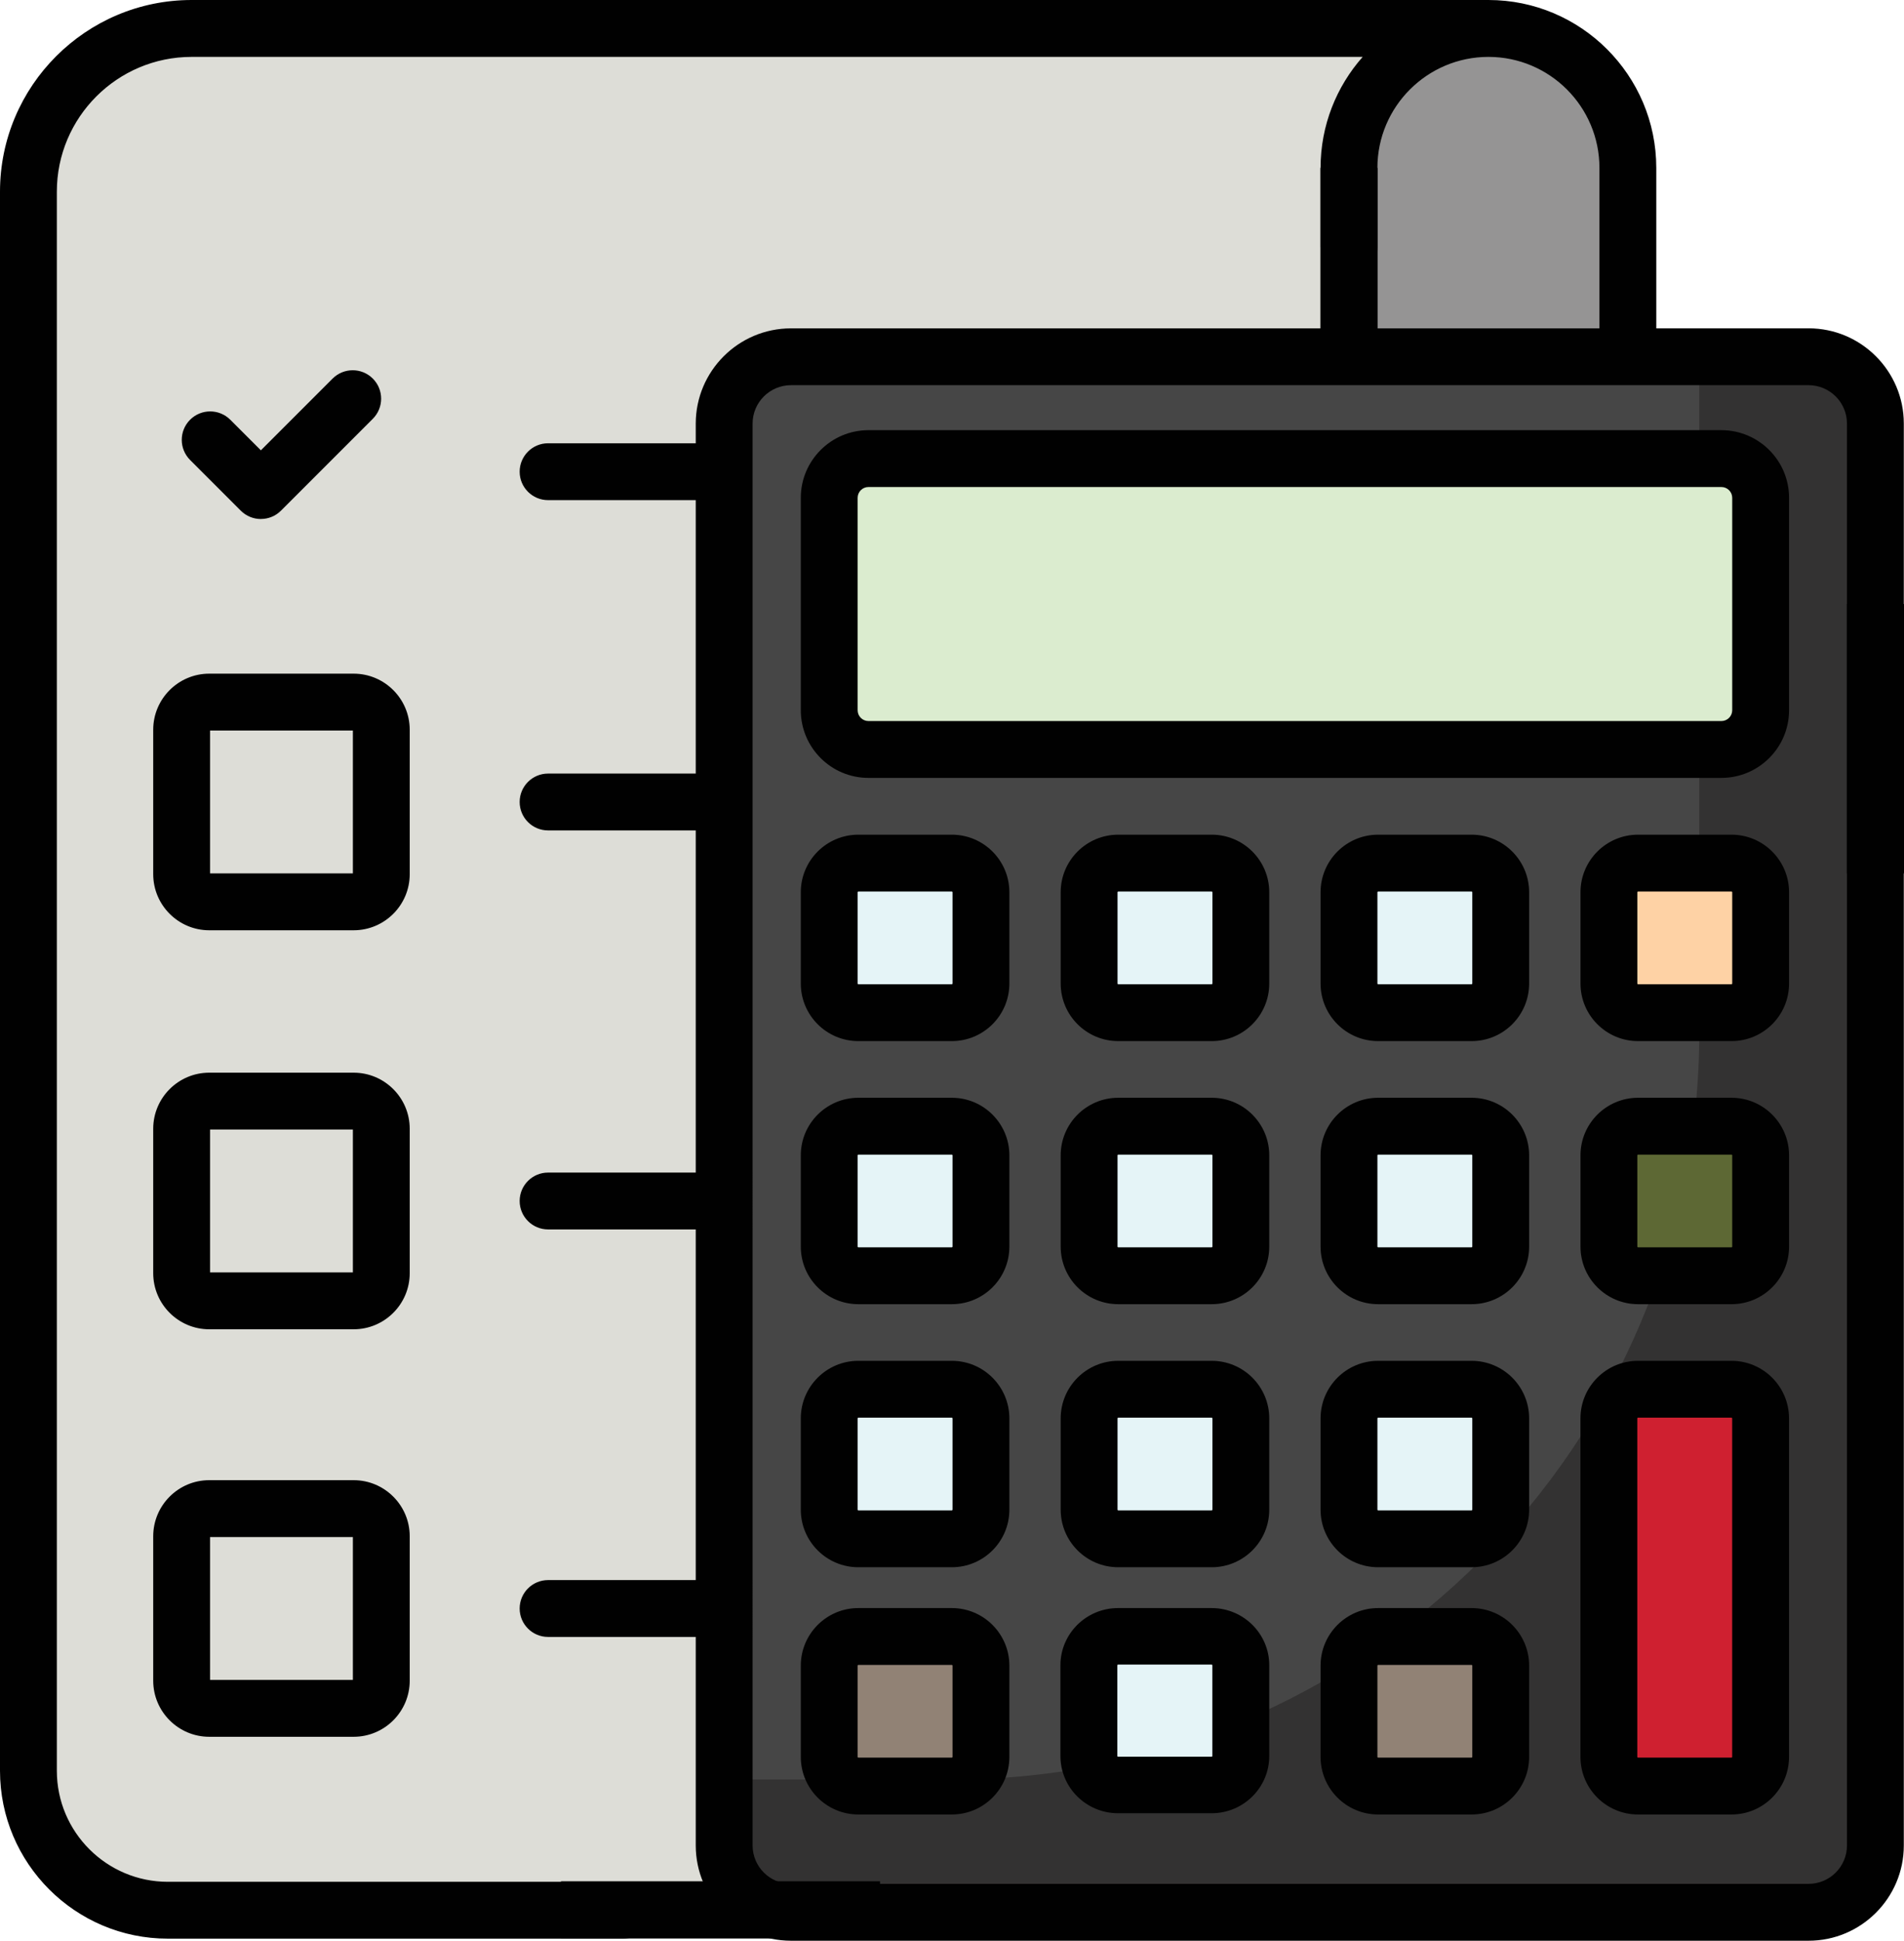
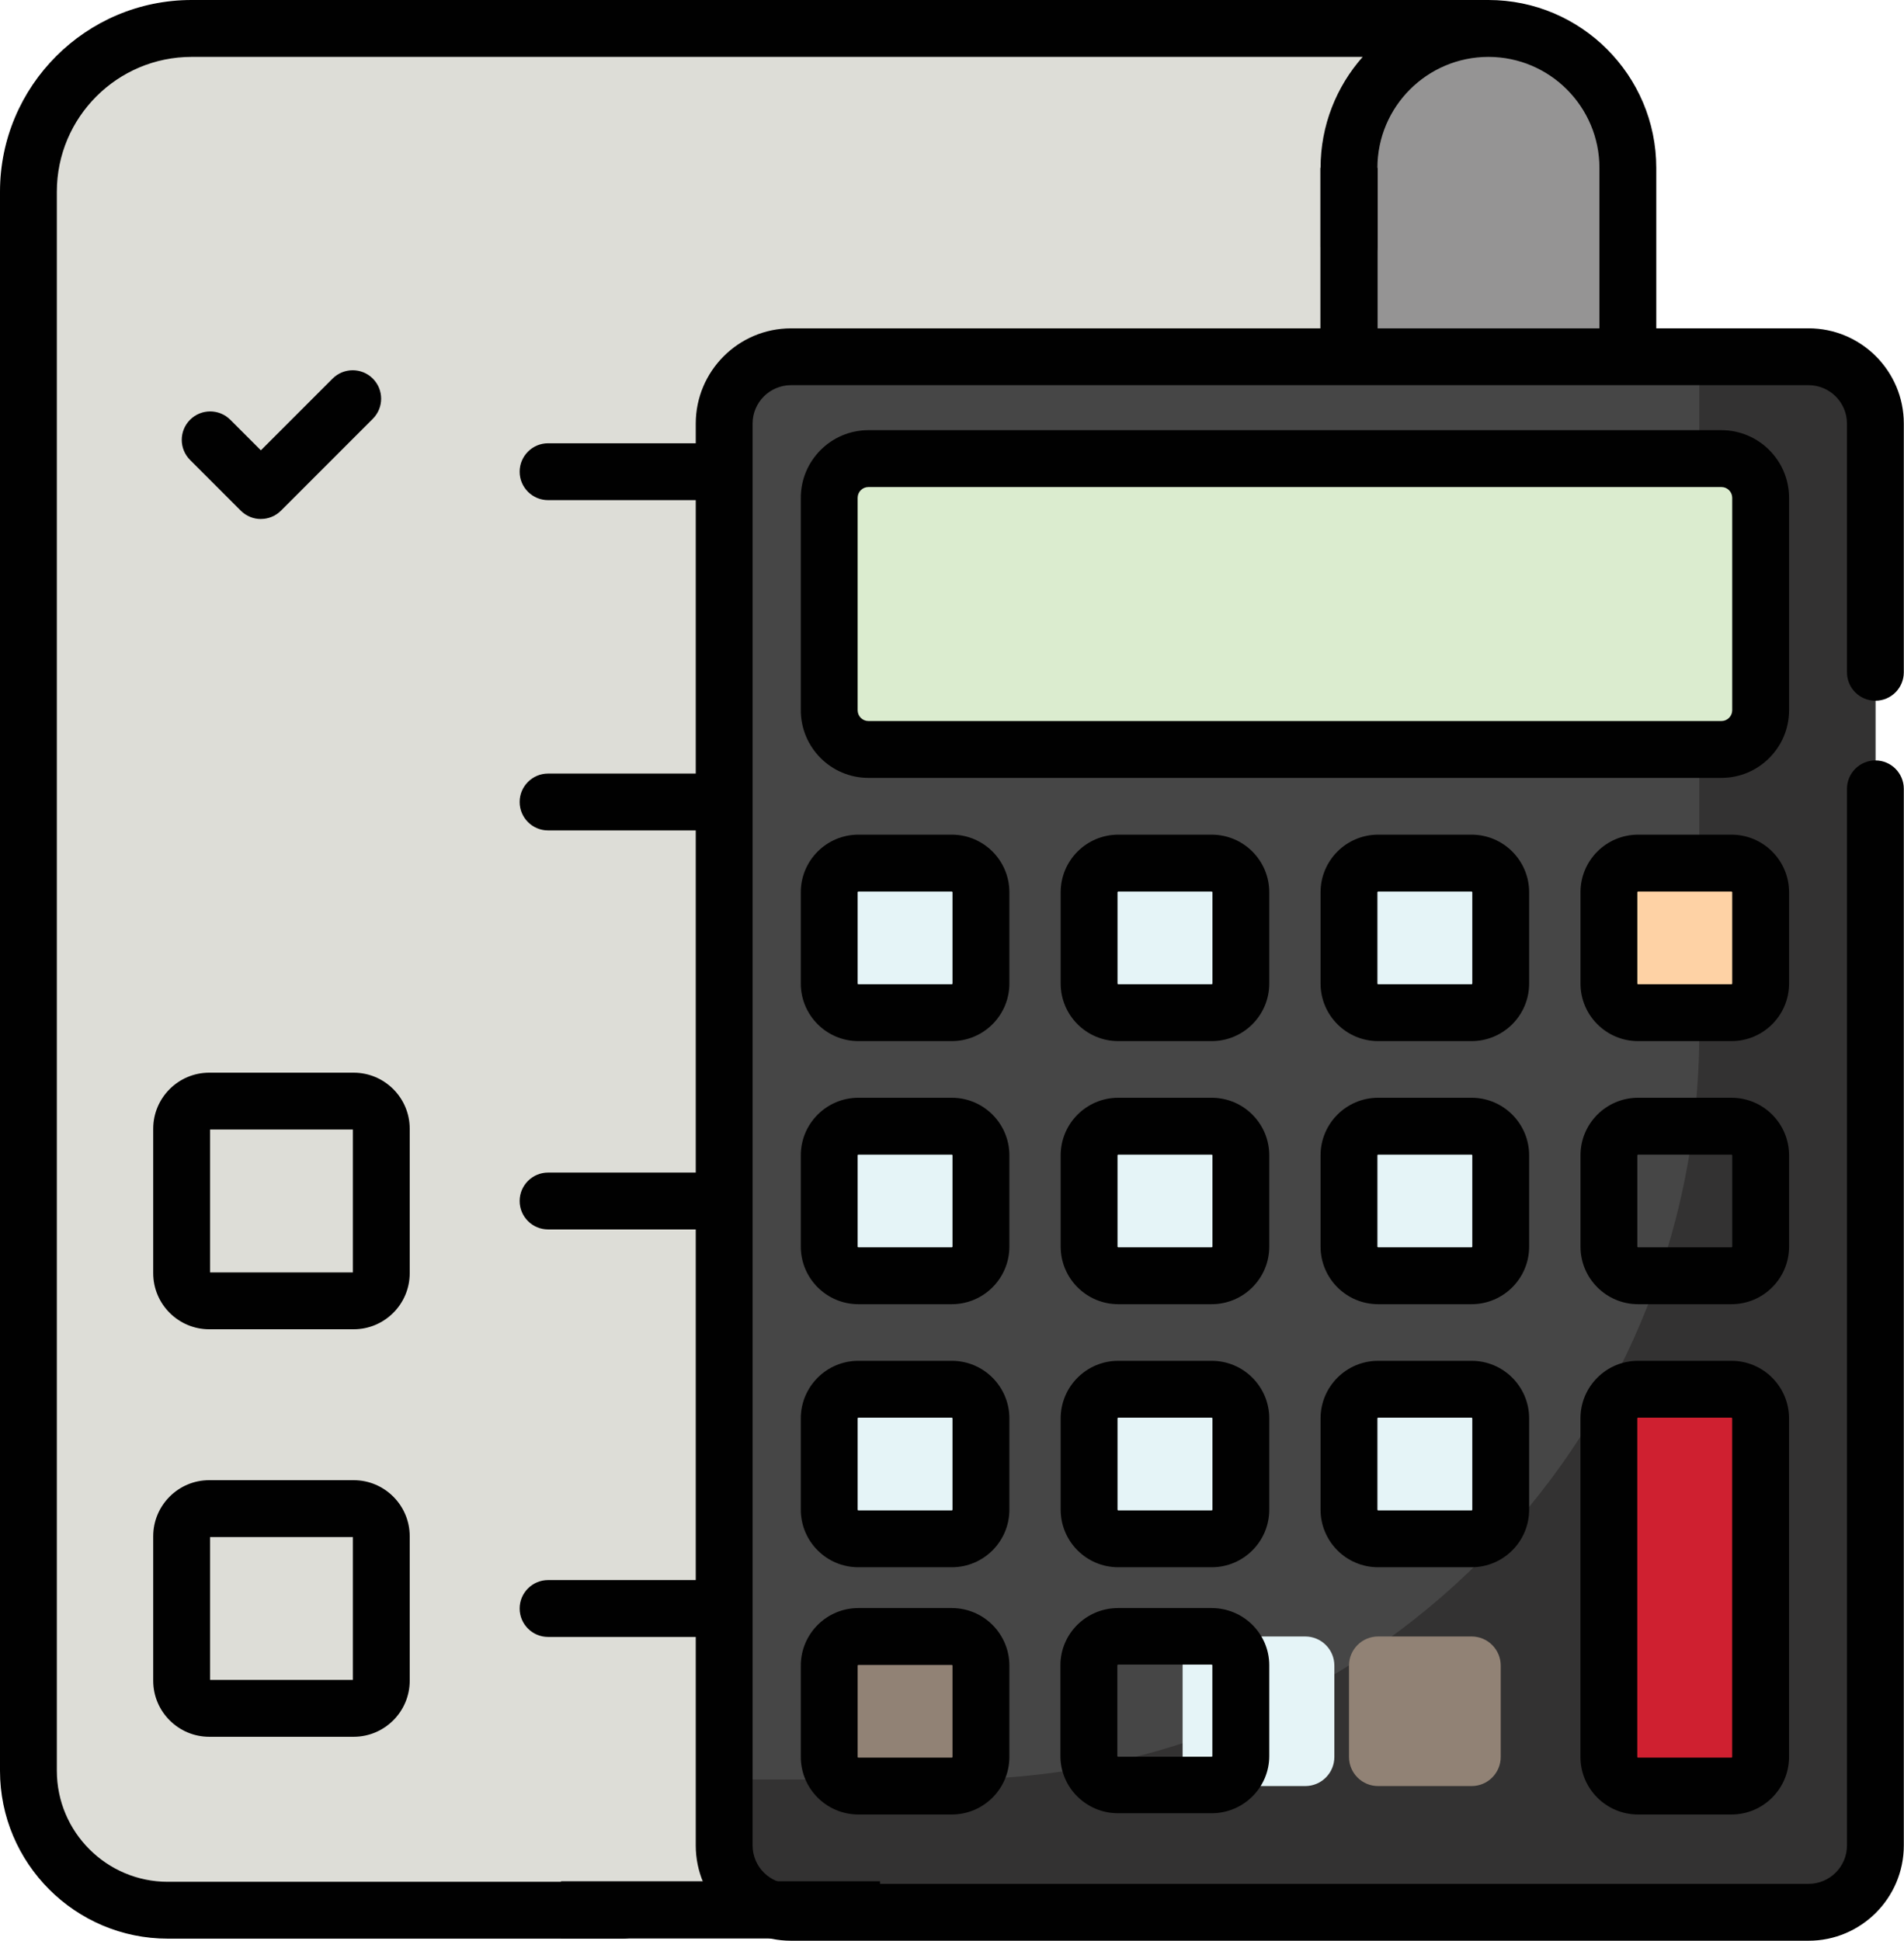
<svg xmlns="http://www.w3.org/2000/svg" id="Layer_2" data-name="Layer 2" viewBox="0 0 502.44 512">
  <defs>
    <style>
      .cls-1 {
        fill: #010101;
      }

      .cls-2 {
        fill: #f0f3fa;
      }

      .cls-3 {
        fill: #e5f4f7;
      }

      .cls-4 {
        fill: #fed2a5;
      }

      .cls-5 {
        fill: #918275;
      }

      .cls-6 {
        fill: #333232;
      }

      .cls-7 {
        fill: #cf2030;
      }

      .cls-8 {
        fill: #ddddd7;
      }

      .cls-9 {
        fill: #dbeccf;
      }

      .cls-10 {
        fill: #959494;
      }

      .cls-11 {
        fill: #464646;
      }

      .cls-12 {
        fill: #5d6834;
      }

      .cls-13 {
        fill: none;
        stroke: #010101;
        stroke-miterlimit: 10;
        stroke-width: 15.1px;
      }
    </style>
  </defs>
  <g id="Layer_1-2" data-name="Layer 1">
    <g>
      <g>
        <path class="cls-1" d="m355.98,474.68c-4.14,0-7.5-3.36-7.5-7.5V64.99c0-4.14,3.36-7.5,7.5-7.5s7.5,3.36,7.5,7.5v402.19c0,4.14-3.36,7.5-7.5,7.5Z" />
        <path id="SVGCleanerId_0" data-name="SVGCleanerId 0" class="cls-2" d="m392.77,503.97H44.29c-20.32,0-36.79-16.47-36.79-36.79V50.57c0-23.79,19.28-43.07,43.07-43.07h342.21v496.47Z" />
        <path id="SVGCleanerId_0-2" data-name="SVGCleanerId 0" class="cls-8" d="m392.77,503.97H44.29c-20.32,0-36.79-16.47-36.79-36.79V50.57c0-23.79,19.28-43.07,43.07-43.07h342.21v496.47Z" />
        <path class="cls-1" d="m392.78,511.47c-24.43,0-44.3-19.87-44.3-44.29v-88.45c0-4.14,3.36-7.5,7.5-7.5h60.74c11.22,0,20.35,9.13,20.35,20.35v75.6c0,24.42-19.87,44.29-44.29,44.29Zm-29.3-125.24v80.95c0,16.15,13.14,29.29,29.29,29.29s29.3-13.14,29.3-29.29v-75.6c0-2.95-2.4-5.35-5.35-5.35h-53.24Z" />
        <path class="cls-8" d="m392.77,503.97V54.05h-200.3c-21.05,0-38.11,17.06-38.11,38.11v411.82h238.41Z" />
        <path class="cls-10" d="m355.98,132.74V44.29c0-20.32,16.47-36.79,36.79-36.79h0c20.32,0,36.79,16.47,36.79,36.79v71.6c0,9.3-7.54,16.85-16.85,16.85h-56.74Z" />
        <path class="cls-11" d="m477.26,504.5H208.73c-9.74,0-17.63-7.89-17.63-17.63V111.75c0-9.74,7.89-17.63,17.63-17.63h268.54c9.73,0,17.63,7.89,17.63,17.63v375.12c0,9.74-7.89,17.63-17.63,17.63Z" />
        <path class="cls-6" d="m477.26,94.12h-28.84v178.17c0,108.91-88.29,197.19-197.19,197.19h-60.13v17.39c0,9.73,7.89,17.63,17.63,17.63h268.53c9.73,0,17.63-7.89,17.63-17.63V111.75c0-9.74-7.89-17.63-17.63-17.63Z" />
        <path class="cls-9" d="m454.25,197.74h-225.08c-5.72,0-10.35-4.64-10.35-10.35v-56.04c0-5.72,4.64-10.35,10.35-10.35h225.08c5.72,0,10.36,4.64,10.36,10.35v56.04c0,5.72-4.64,10.35-10.36,10.35Z" />
        <g>
          <path class="cls-3" d="m251.18,267.17h-24.68c-4.24,0-7.68-3.44-7.68-7.68v-24.1c0-4.24,3.44-7.68,7.68-7.68h24.68c4.24,0,7.68,3.44,7.68,7.68v24.1c0,4.24-3.44,7.68-7.68,7.68Z" />
          <path class="cls-3" d="m319.76,267.17h-24.68c-4.24,0-7.68-3.44-7.68-7.68v-24.1c0-4.24,3.44-7.68,7.68-7.68h24.68c4.24,0,7.68,3.44,7.68,7.68v24.1c0,4.24-3.44,7.68-7.68,7.68Z" />
          <path class="cls-3" d="m388.34,267.17h-24.68c-4.24,0-7.68-3.44-7.68-7.68v-24.1c0-4.24,3.44-7.68,7.68-7.68h24.68c4.24,0,7.68,3.44,7.68,7.68v24.1c0,4.24-3.44,7.68-7.68,7.68Z" />
        </g>
        <path class="cls-4" d="m456.92,267.17h-24.68c-4.24,0-7.68-3.44-7.68-7.68v-24.1c0-4.24,3.44-7.68,7.68-7.68h24.68c4.24,0,7.68,3.44,7.68,7.68v24.1c0,4.24-3.44,7.68-7.68,7.68Z" />
        <g>
          <path class="cls-3" d="m251.18,336.58h-24.68c-4.24,0-7.68-3.44-7.68-7.68v-24.1c0-4.24,3.44-7.68,7.68-7.68h24.68c4.24,0,7.68,3.44,7.68,7.68v24.1c0,4.24-3.44,7.68-7.68,7.68Z" />
          <path class="cls-3" d="m319.76,336.58h-24.68c-4.24,0-7.68-3.44-7.68-7.68v-24.1c0-4.24,3.44-7.68,7.68-7.68h24.68c4.24,0,7.68,3.44,7.68,7.68v24.1c0,4.24-3.44,7.68-7.68,7.68Z" />
          <path class="cls-3" d="m388.34,336.58h-24.68c-4.24,0-7.68-3.44-7.68-7.68v-24.1c0-4.24,3.44-7.68,7.68-7.68h24.68c4.24,0,7.68,3.44,7.68,7.68v24.1c0,4.24-3.44,7.68-7.68,7.68Z" />
        </g>
-         <path class="cls-12" d="m456.92,336.58h-24.68c-4.24,0-7.68-3.44-7.68-7.68v-24.1c0-4.24,3.44-7.68,7.68-7.68h24.68c4.24,0,7.68,3.44,7.68,7.68v24.1c0,4.24-3.44,7.68-7.68,7.68Z" />
        <g>
          <path class="cls-3" d="m251.18,405.99h-24.68c-4.24,0-7.68-3.44-7.68-7.68v-24.1c0-4.24,3.44-7.68,7.68-7.68h24.68c4.24,0,7.68,3.44,7.68,7.68v24.1c0,4.24-3.44,7.68-7.68,7.68Z" />
          <path class="cls-3" d="m319.76,405.99h-24.68c-4.24,0-7.68-3.44-7.68-7.68v-24.1c0-4.24,3.44-7.68,7.68-7.68h24.68c4.24,0,7.68,3.44,7.68,7.68v24.1c0,4.24-3.44,7.68-7.68,7.68Z" />
          <path class="cls-3" d="m388.34,405.99h-24.68c-4.24,0-7.68-3.44-7.68-7.68v-24.1c0-4.24,3.44-7.68,7.68-7.68h24.68c4.24,0,7.68,3.44,7.68,7.68v24.1c0,4.24-3.44,7.68-7.68,7.68Z" />
        </g>
        <path class="cls-7" d="m456.92,471.21h-24.68c-4.24,0-7.68-3.44-7.68-7.68v-89.33c0-4.24,3.44-7.68,7.68-7.68h24.68c4.24,0,7.68,3.44,7.68,7.68v89.33c0,4.24-3.44,7.68-7.68,7.68Z" />
        <path class="cls-5" d="m251.18,471.21h-24.68c-4.24,0-7.68-3.44-7.68-7.68v-24.1c0-4.24,3.44-7.68,7.68-7.68h24.68c4.24,0,7.68,3.44,7.68,7.68v24.1c0,4.24-3.44,7.68-7.68,7.68Z" />
-         <path class="cls-3" d="m319.76,471.21h-24.68c-4.24,0-7.68-3.44-7.68-7.68v-24.1c0-4.24,3.44-7.68,7.68-7.68h24.68c4.24,0,7.68,3.44,7.68,7.68v24.1c0,4.24-3.44,7.68-7.68,7.68Z" />
+         <path class="cls-3" d="m319.76,471.21c-4.24,0-7.68-3.44-7.68-7.68v-24.1c0-4.24,3.44-7.68,7.68-7.68h24.68c4.24,0,7.68,3.44,7.68,7.68v24.1c0,4.24-3.44,7.68-7.68,7.68Z" />
        <path class="cls-5" d="m388.34,471.21h-24.68c-4.24,0-7.68-3.44-7.68-7.68v-24.1c0-4.24,3.44-7.68,7.68-7.68h24.68c4.24,0,7.68,3.44,7.68,7.68v24.1c0,4.24-3.44,7.68-7.68,7.68Z" />
        <path class="cls-1" d="m68.85,136.92c1.92,0,3.84-.73,5.3-2.2l24.23-24.23c2.93-2.93,2.93-7.68,0-10.61-2.93-2.93-7.68-2.93-10.61,0l-18.93,18.93-8.07-8.07c-2.93-2.93-7.68-2.93-10.61,0-2.93,2.93-2.93,7.68,0,10.61l13.38,13.38c1.46,1.46,3.38,2.2,5.3,2.2Z" />
-         <path class="cls-1" d="m108.12,192.53c0-8.16-6.64-14.8-14.8-14.8h-38.1c-8.16,0-14.79,6.64-14.79,14.8v38.1c0,8.16,6.64,14.8,14.79,14.8h38.1c8.16,0,14.8-6.64,14.8-14.8,0,0,0-38.1,0-38.1Zm-15,37.89h-37.69v-37.69h37.69s0,37.69,0,37.69Z" />
        <path class="cls-1" d="m108.12,297.8c0-8.16-6.64-14.8-14.8-14.8h-38.1c-8.16,0-14.79,6.64-14.79,14.8v38.1c0,8.16,6.64,14.8,14.79,14.8h38.1c8.16,0,14.8-6.64,14.8-14.8,0,0,0-38.1,0-38.1Zm-15,37.89h-37.69v-37.69h37.69s0,37.69,0,37.69Z" />
        <path class="cls-1" d="m93.32,390.51h-38.1c-8.16,0-14.79,6.64-14.79,14.8v38.1c0,8.16,6.64,14.8,14.79,14.8h38.1c8.16,0,14.8-6.64,14.8-14.8v-38.1c0-8.16-6.64-14.8-14.8-14.8Zm-.2,52.69h-37.69v-37.69h37.69s0,37.69,0,37.69Z" />
        <path class="cls-1" d="m494.89,184.87c4.14,0,7.5-3.36,7.5-7.5v-65.62c0-13.85-11.27-25.13-25.13-25.13h-40.19v-42.33C437.07,19.87,417.2,0,392.78,0H50.57C22.68,0,0,22.68,0,50.57v416.61c0,24.42,19.87,44.29,44.29,44.29h120.07c4.14,0,7.5-3.36,7.5-7.5s-3.36-7.5-7.5-7.5H44.29c-16.15,0-29.29-13.14-29.29-29.29V50.57c0-19.61,15.95-35.56,35.57-35.56h309.02c-6.91,7.81-11.11,18.07-11.11,29.29v20.7c0,4.14,3.36,7.5,7.5,7.5s7.5-3.36,7.5-7.5v-20.7c0-16.15,13.14-29.29,29.3-29.29s29.29,13.14,29.29,29.29v42.33h-213.34c-13.85,0-25.13,11.27-25.13,25.13v5.19h-38.97c-4.14,0-7.5,3.36-7.5,7.5s3.36,7.5,7.5,7.5h38.97v72.14h-38.97c-4.14,0-7.5,3.36-7.5,7.5s3.36,7.5,7.5,7.5h38.97v90.27h-38.97c-4.14,0-7.5,3.36-7.5,7.5s3.36,7.5,7.5,7.5h38.97v92.51h-38.97c-4.14,0-7.5,3.36-7.5,7.5s3.36,7.5,7.5,7.5h38.97v55.02c0,13.85,11.27,25.13,25.13,25.13h268.53c13.85,0,25.13-11.27,25.13-25.13V208.12c0-4.14-3.36-7.5-7.5-7.5s-7.5,3.36-7.5,7.5v278.76c0,5.58-4.54,10.13-10.13,10.13H208.73c-5.58,0-10.13-4.54-10.13-10.13V111.75c0-5.58,4.54-10.13,10.13-10.13h268.53c5.58,0,10.13,4.54,10.13,10.13v65.62c0,4.14,3.36,7.5,7.5,7.5Z" />
        <path class="cls-1" d="m472.11,131.34c0-9.85-8.01-17.85-17.86-17.85h-225.08c-9.85,0-17.85,8.01-17.85,17.85v56.04c0,9.85,8.01,17.85,17.85,17.85h225.08c9.85,0,17.86-8.01,17.86-17.85v-56.04h0Zm-15,56.04c0,1.57-1.28,2.85-2.86,2.85h-225.08c-1.57,0-2.85-1.28-2.85-2.85v-56.04c0-1.57,1.28-2.85,2.85-2.85h225.08c1.58,0,2.86,1.28,2.86,2.85v56.04h0Z" />
        <path class="cls-1" d="m266.36,235.39c0-8.37-6.81-15.18-15.18-15.18h-24.68c-8.37,0-15.18,6.81-15.18,15.18v24.1c0,8.37,6.81,15.18,15.18,15.18h24.68c8.37,0,15.18-6.81,15.18-15.18v-24.1Zm-15,24.1c0,.1-.08.18-.18.18h-24.68c-.1,0-.18-.08-.18-.18v-24.1c0-.1.08-.18.18-.18h24.68c.1,0,.18.08.18.18v24.1Z" />
        <path class="cls-1" d="m334.94,235.39c0-8.37-6.81-15.18-15.18-15.18h-24.68c-8.37,0-15.18,6.81-15.18,15.18v24.1c0,8.37,6.81,15.18,15.18,15.18h24.68c8.37,0,15.18-6.81,15.18-15.18v-24.1h0Zm-15,24.1c0,.1-.08.18-.18.18h-24.68c-.1,0-.18-.08-.18-.18v-24.1c0-.1.08-.18.18-.18h24.68c.1,0,.18.08.18.18v24.1h0Z" />
        <path class="cls-1" d="m403.52,235.39c0-8.37-6.81-15.18-15.18-15.18h-24.68c-8.37,0-15.18,6.81-15.18,15.18v24.1c0,8.37,6.81,15.18,15.18,15.18h24.68c8.37,0,15.18-6.81,15.18-15.18v-24.1Zm-15,24.1c0,.1-.08.18-.18.18h-24.68c-.1,0-.18-.08-.18-.18v-24.1c0-.1.08-.18.18-.18h24.68c.1,0,.18.08.18.18v24.1Z" />
        <path class="cls-1" d="m472.11,235.39c0-8.37-6.81-15.18-15.18-15.18h-24.68c-8.37,0-15.18,6.81-15.18,15.18v24.1c0,8.37,6.81,15.18,15.18,15.18h24.68c8.37,0,15.18-6.81,15.18-15.18v-24.1Zm-15,24.1c0,.1-.08.18-.18.18h-24.68c-.1,0-.18-.08-.18-.18v-24.1c0-.1.08-.18.18-.18h24.68c.1,0,.18.08.18.18v24.1Z" />
        <path class="cls-1" d="m266.36,304.8c0-8.37-6.81-15.18-15.18-15.18h-24.68c-8.37,0-15.18,6.81-15.18,15.18v24.1c0,8.37,6.81,15.18,15.18,15.18h24.68c8.37,0,15.18-6.81,15.18-15.18v-24.1Zm-15,24.1c0,.1-.08.18-.18.18h-24.68c-.1,0-.18-.08-.18-.18v-24.1c0-.1.08-.18.18-.18h24.68c.1,0,.18.08.18.18v24.1Z" />
        <path class="cls-1" d="m334.94,304.8c0-8.37-6.81-15.18-15.18-15.18h-24.68c-8.37,0-15.18,6.81-15.18,15.18v24.1c0,8.37,6.81,15.18,15.18,15.18h24.68c8.37,0,15.18-6.81,15.18-15.18v-24.1h0Zm-15,24.1c0,.1-.08.18-.18.18h-24.68c-.1,0-.18-.08-.18-.18v-24.1c0-.1.08-.18.18-.18h24.68c.1,0,.18.08.18.18v24.1h0Z" />
        <path class="cls-1" d="m403.52,304.8c0-8.37-6.81-15.18-15.18-15.18h-24.68c-8.37,0-15.18,6.81-15.18,15.18v24.1c0,8.37,6.81,15.18,15.18,15.18h24.68c8.37,0,15.18-6.81,15.18-15.18v-24.1Zm-15,24.1c0,.1-.08.18-.18.18h-24.68c-.1,0-.18-.08-.18-.18v-24.1c0-.1.08-.18.18-.18h24.68c.1,0,.18.08.18.18v24.1Z" />
        <path class="cls-1" d="m472.11,304.8c0-8.37-6.81-15.18-15.18-15.18h-24.68c-8.37,0-15.18,6.81-15.18,15.18v24.1c0,8.37,6.81,15.18,15.18,15.18h24.68c8.37,0,15.18-6.81,15.18-15.18v-24.1Zm-15,24.1c0,.1-.08.18-.18.18h-24.68c-.1,0-.18-.08-.18-.18v-24.1c0-.1.08-.18.18-.18h24.68c.1,0,.18.08.18.18v24.1Z" />
        <path class="cls-1" d="m266.36,374.2c0-8.37-6.81-15.18-15.18-15.18h-24.68c-8.37,0-15.18,6.81-15.18,15.18v24.1c0,8.37,6.81,15.18,15.18,15.18h24.68c8.37,0,15.18-6.81,15.18-15.18v-24.1Zm-15,24.1c0,.1-.08.18-.18.18h-24.68c-.1,0-.18-.08-.18-.18v-24.1c0-.1.08-.18.18-.18h24.68c.1,0,.18.08.18.18v24.1Z" />
        <path class="cls-1" d="m334.94,374.2c0-8.37-6.81-15.18-15.18-15.18h-24.68c-8.37,0-15.18,6.81-15.18,15.18v24.1c0,8.37,6.81,15.18,15.18,15.18h24.68c8.37,0,15.18-6.81,15.18-15.18v-24.1h0Zm-15,24.1c0,.1-.08.18-.18.18h-24.68c-.1,0-.18-.08-.18-.18v-24.1c0-.1.08-.18.18-.18h24.68c.1,0,.18.08.18.18v24.1h0Z" />
        <path class="cls-1" d="m403.52,374.2c0-8.37-6.81-15.18-15.18-15.18h-24.68c-8.37,0-15.18,6.81-15.18,15.18v24.1c0,8.37,6.81,15.18,15.18,15.18h24.68c8.37,0,15.18-6.81,15.18-15.18v-24.1Zm-15,24.1c0,.1-.08.18-.18.18h-24.68c-.1,0-.18-.08-.18-.18v-24.1c0-.1.08-.18.18-.18h24.68c.1,0,.18.08.18.18v24.1Z" />
        <path class="cls-1" d="m456.92,359.02h-24.68c-8.37,0-15.18,6.81-15.18,15.18v89.33c0,8.37,6.81,15.18,15.18,15.18h24.68c8.37,0,15.18-6.81,15.18-15.18v-89.33c0-8.37-6.81-15.18-15.18-15.18Zm.18,104.51c0,.1-.08.18-.18.18h-24.68c-.1,0-.18-.08-.18-.18v-89.33c0-.1.08-.18.18-.18h24.68c.1,0,.18.08.18.18v89.33Z" />
        <path class="cls-1" d="m251.18,424.25h-24.68c-8.37,0-15.18,6.81-15.18,15.18v24.1c0,8.37,6.81,15.18,15.18,15.18h24.68c8.37,0,15.18-6.81,15.18-15.18v-24.1c0-8.37-6.81-15.18-15.18-15.18Zm.18,39.28c0,.1-.08.18-.18.18h-24.68c-.1,0-.18-.08-.18-.18v-24.1c0-.1.08-.18.18-.18h24.68c.1,0,.18.08.18.18v24.1Z" />
        <path class="cls-1" d="m319.74,424.25h-24.71c-8.38,0-15.2,6.77-15.2,15.09v23.95c0,8.32,6.82,15.09,15.2,15.09h24.71c8.38,0,15.2-6.77,15.2-15.09v-23.95c0-8.32-6.82-15.09-15.2-15.09Zm.18,39.04c0,.1-.08.18-.18.18h-24.71c-.1,0-.18-.08-.18-.18v-23.95c0-.1.08-.18.18-.18h24.71c.1,0,.18.08.18.18v23.95h0Z" />
-         <path class="cls-1" d="m388.34,424.25h-24.68c-8.37,0-15.18,6.81-15.18,15.18v24.1c0,8.37,6.81,15.18,15.18,15.18h24.68c8.37,0,15.18-6.81,15.18-15.18v-24.1c0-8.37-6.81-15.18-15.18-15.18Zm.18,39.28c0,.1-.08.18-.18.18h-24.68c-.1,0-.18-.08-.18-.18v-24.1c0-.1.08-.18.18-.18h24.68c.1,0,.18.08.18.18v24.1Z" />
      </g>
      <line class="cls-13" x1="148.04" y1="503.88" x2="232.22" y2="503.88" />
-       <line class="cls-13" x1="494.89" y1="159.36" x2="494.89" y2="230.43" />
      <line class="cls-13" x1="355.98" y1="44.29" x2="355.98" y2="94.88" />
    </g>
  </g>
</svg>